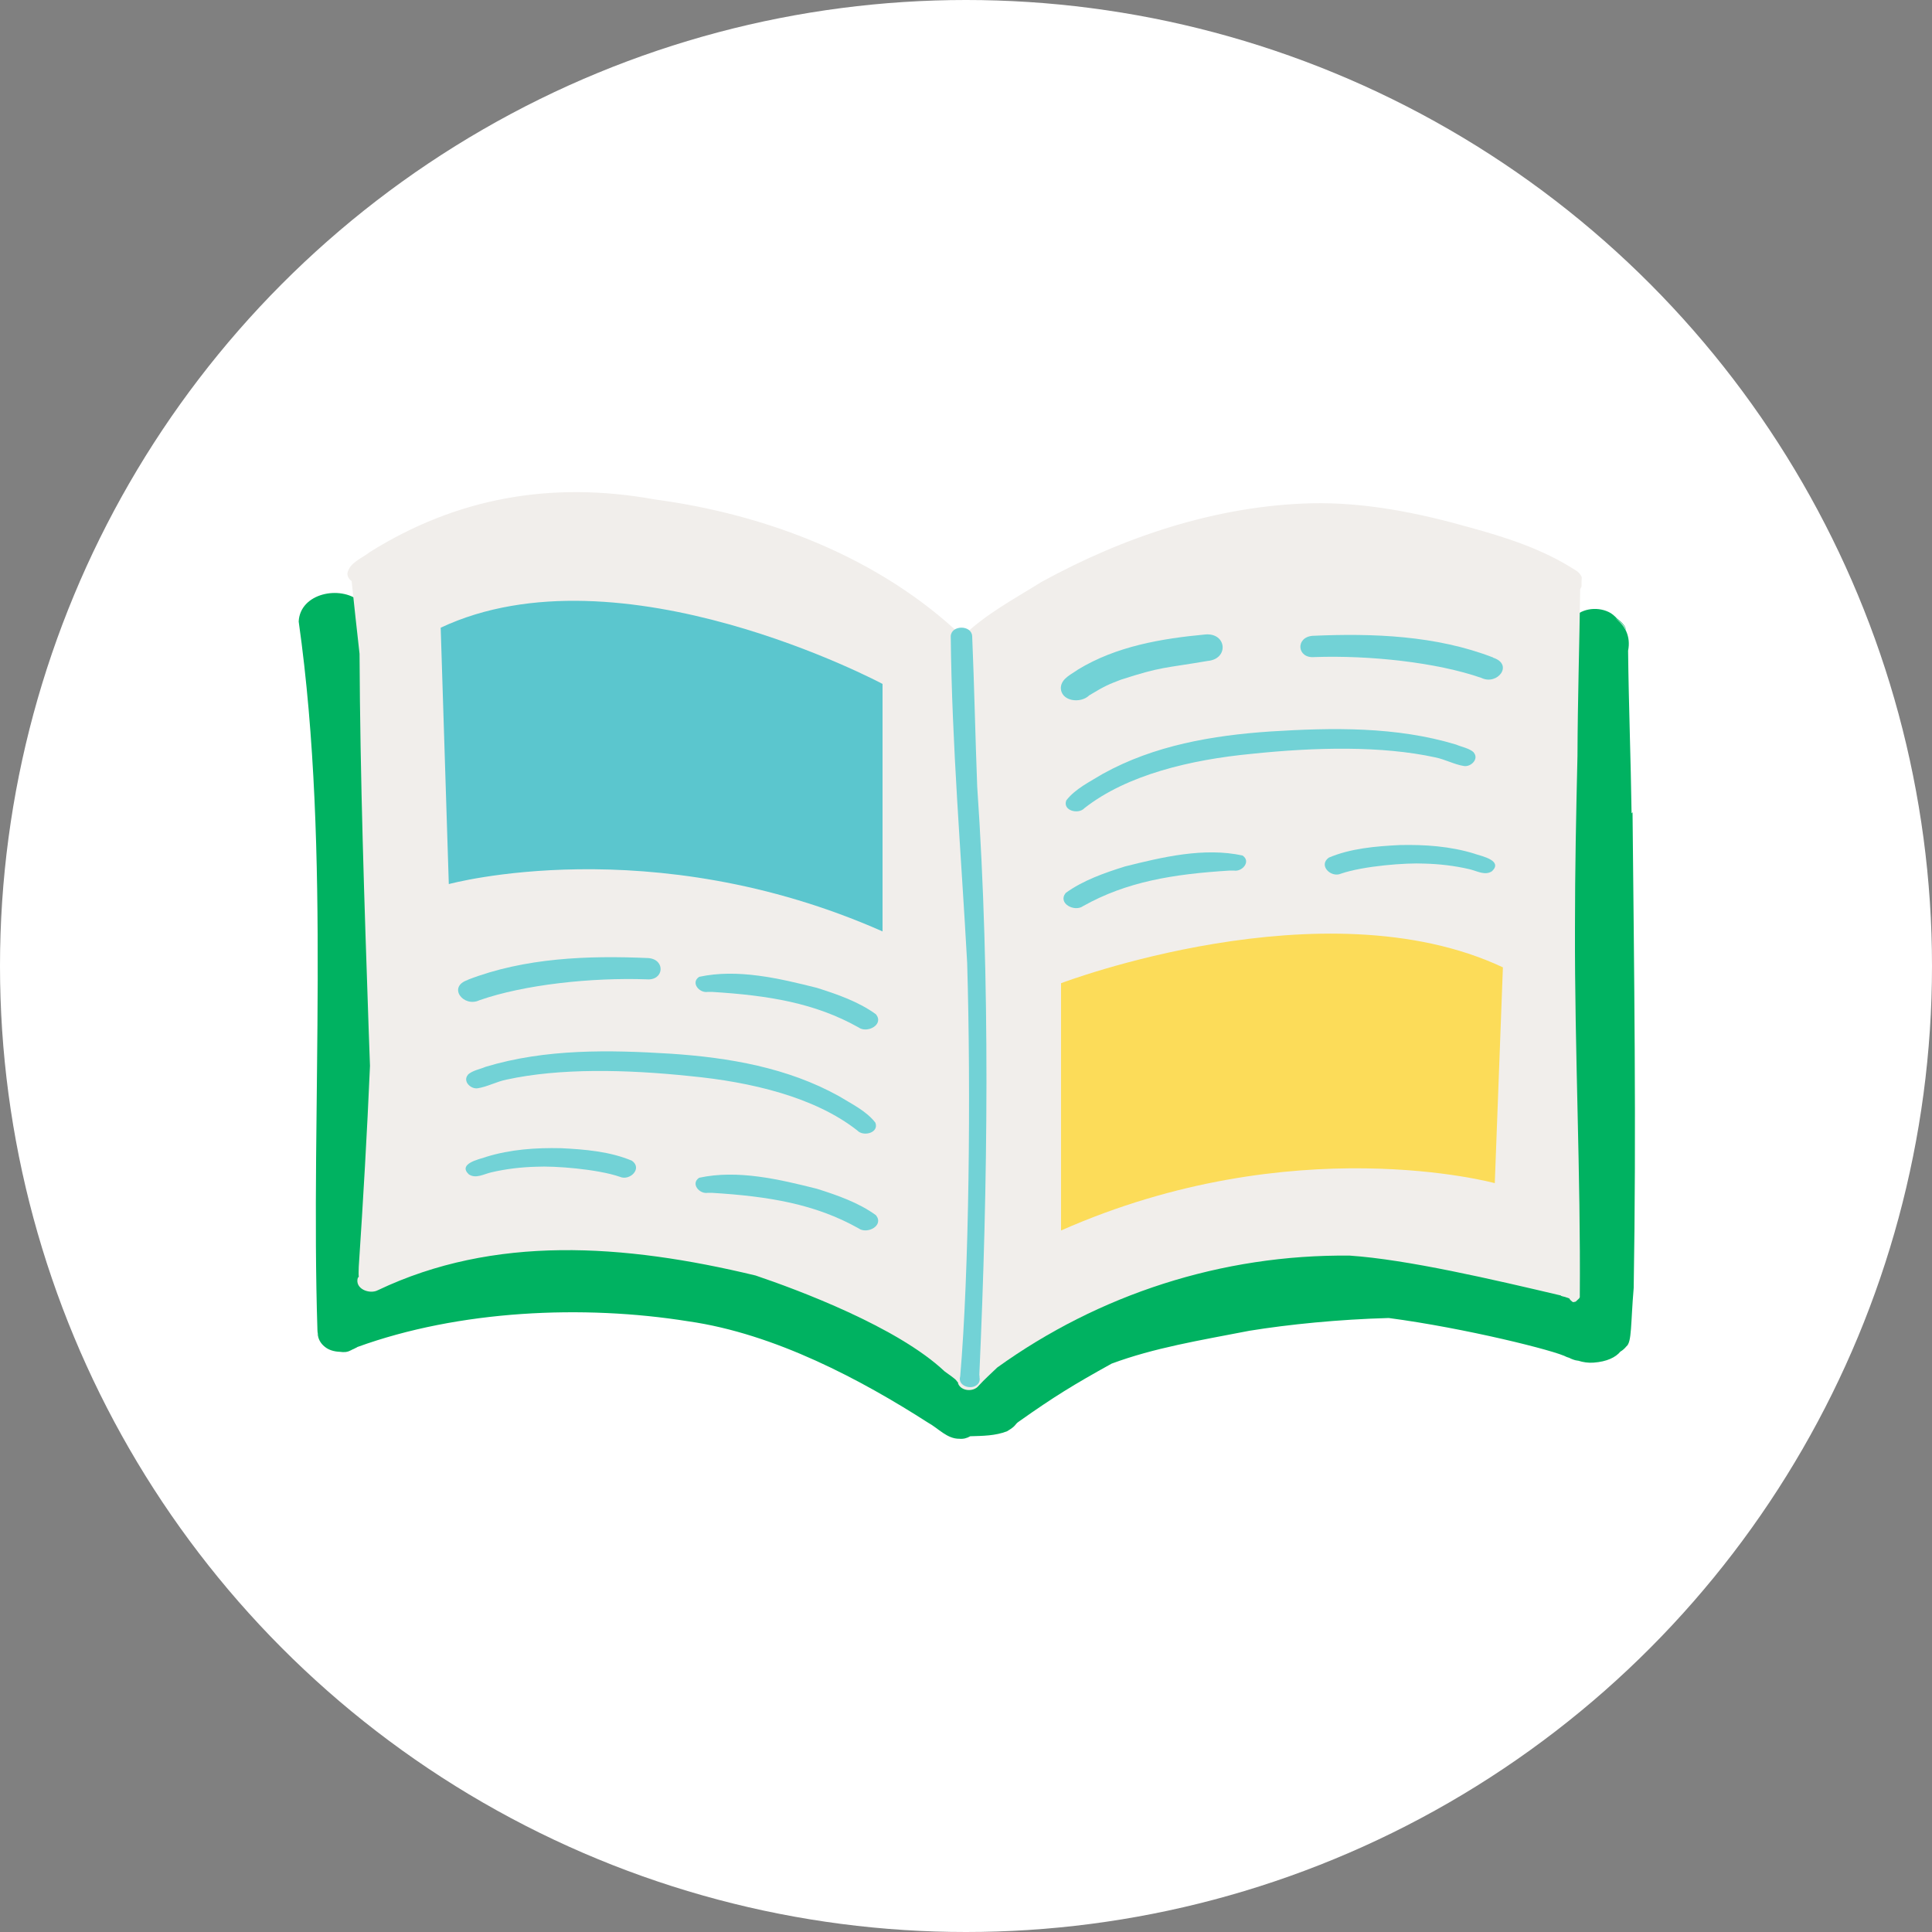
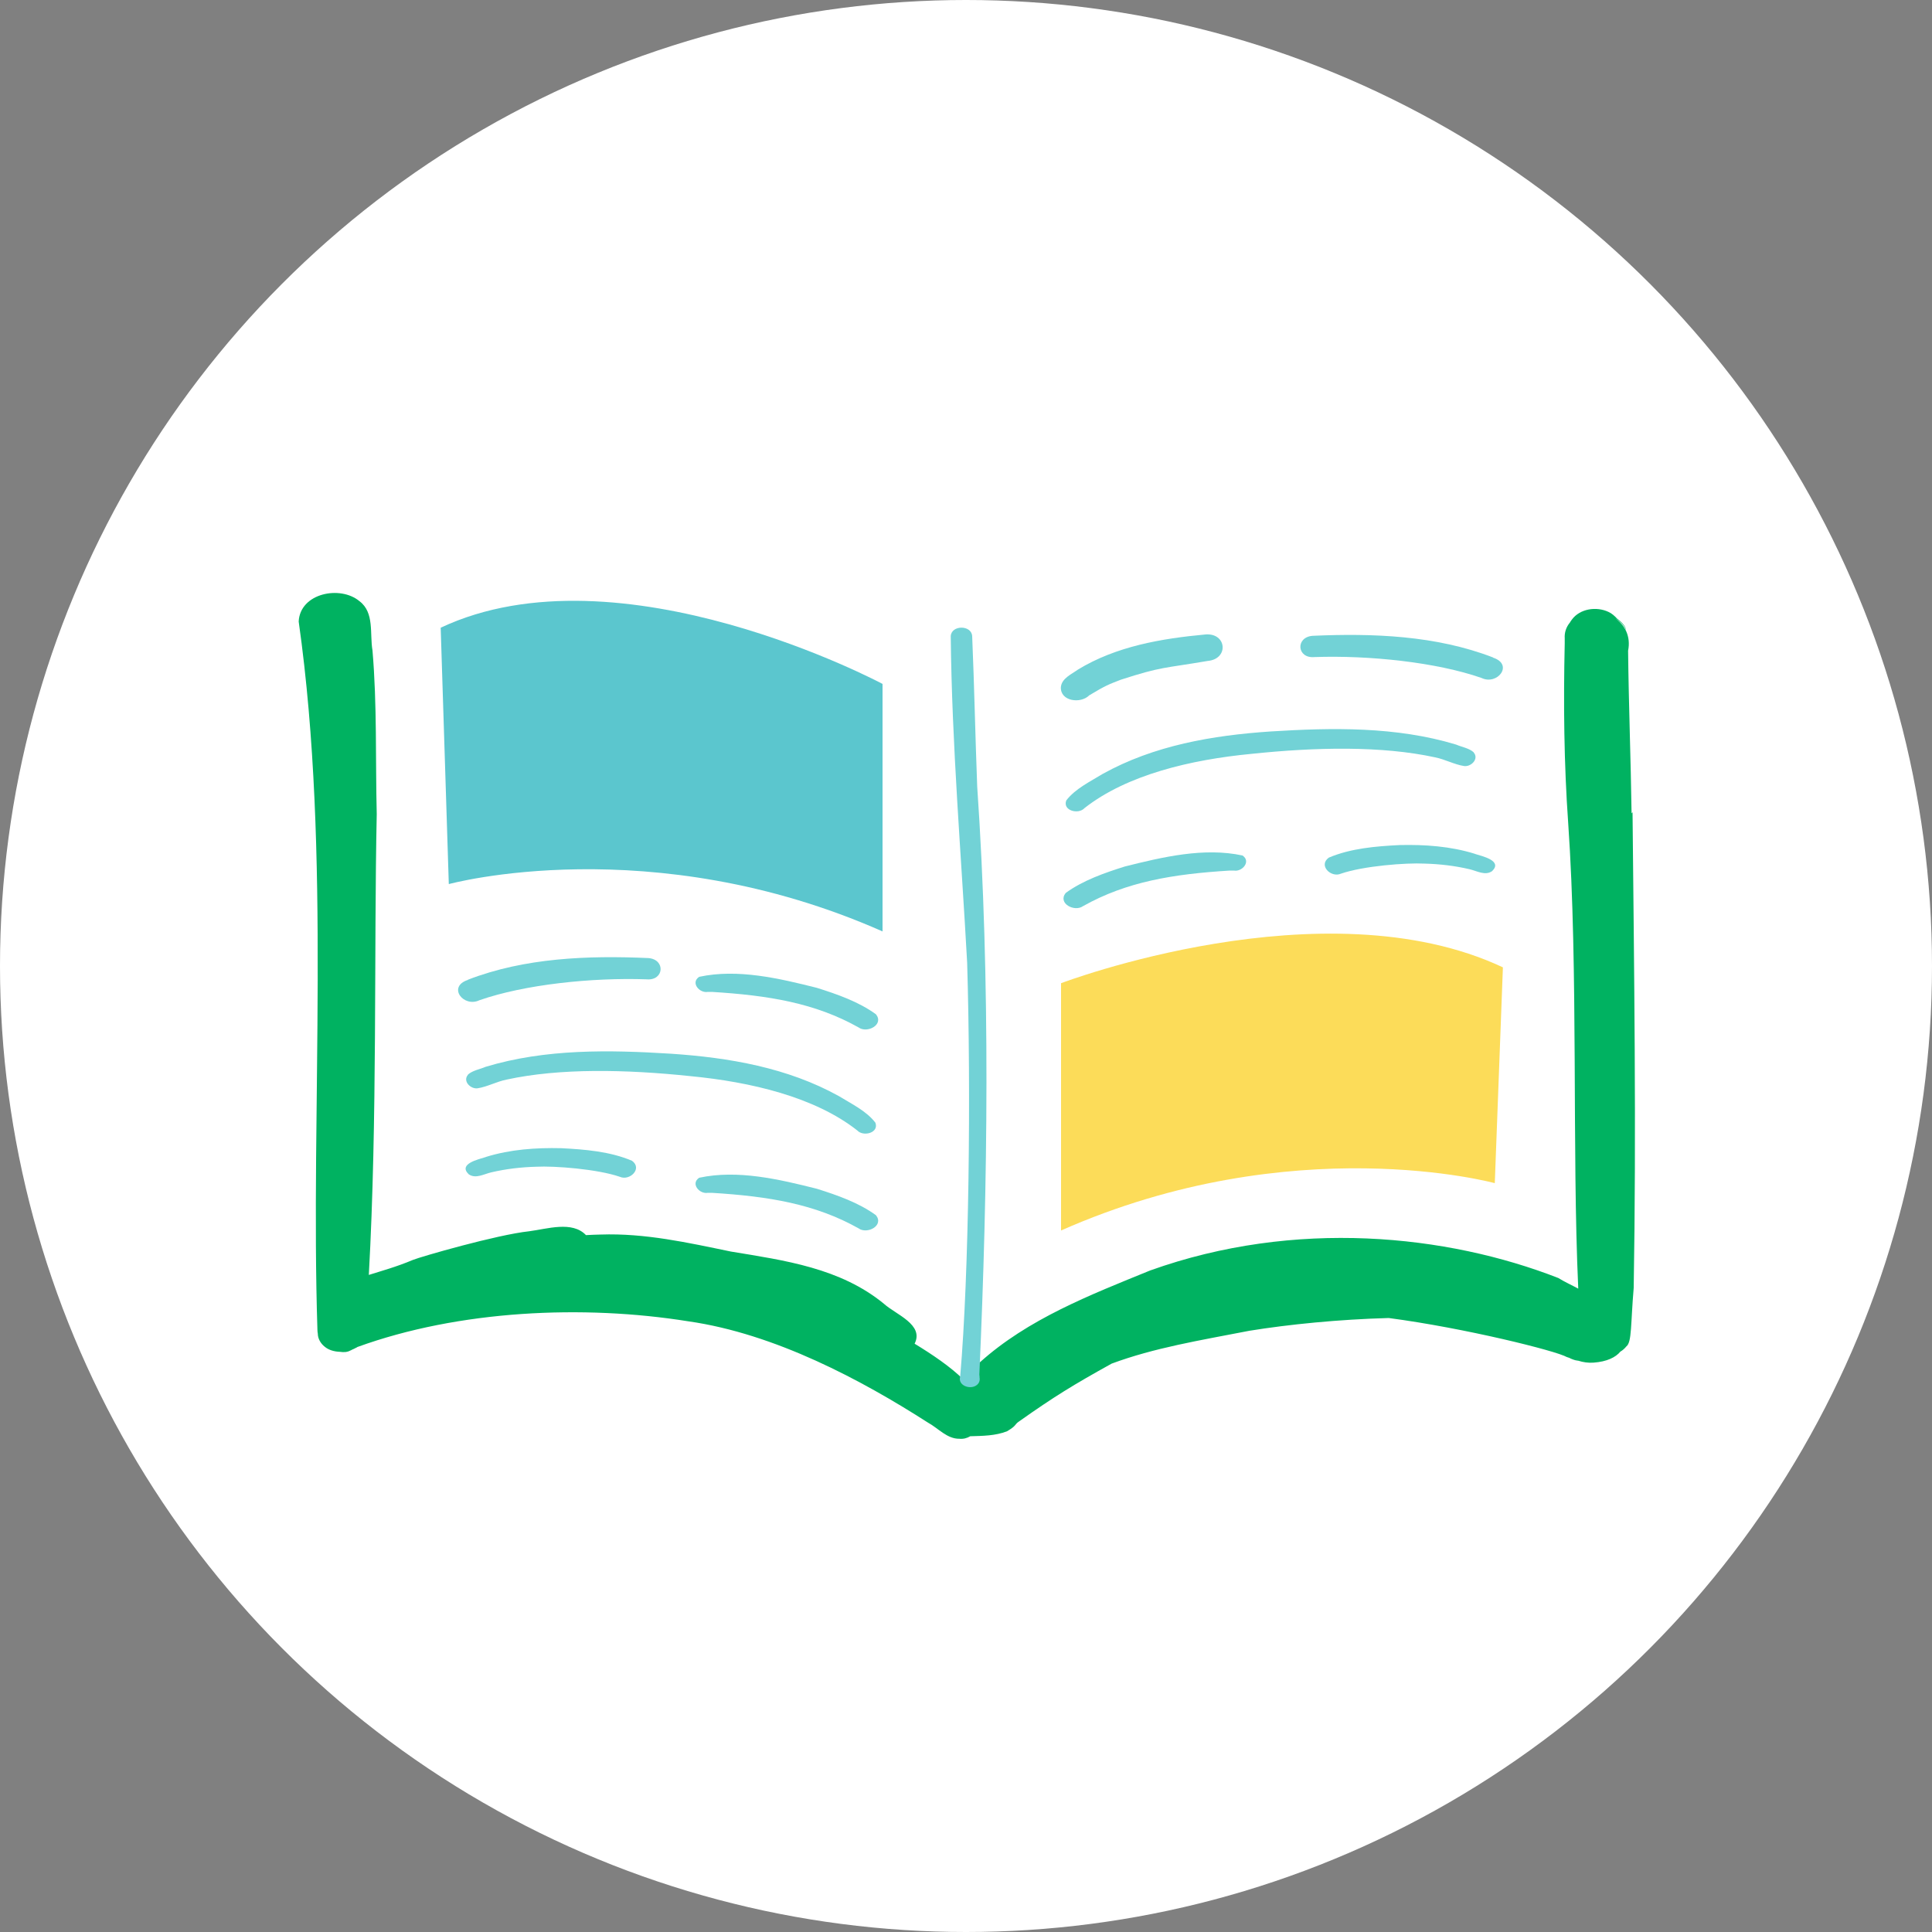
<svg xmlns="http://www.w3.org/2000/svg" id="Layer_2" viewBox="0 0 100 100">
  <rect x="0" y="0" width="100" height="100" fill="#808080" stroke="none" />
  <defs>
    <style>.cls-1{fill:#00b261;}.cls-2{fill:#fcdc59;}.cls-3{fill:#fff;}.cls-4{fill:#f1eeeb;}.cls-5{fill:#72d2d6;}.cls-6{fill:#1c446b;}.cls-7{fill:#5bc6ce;}</style>
  </defs>
  <g id="ILLOS_-_LIGHT_bg">
    <circle class="cls-3" cx="50" cy="50" r="50" />
  </g>
-   <path class="cls-6" d="m16.43,69.12s0-.03,0-.05c0,0,0-.01,0-.02,0,.04,0,.05.01.07Z" />
  <path class="cls-6" d="m16.43,69.12c.02.1.02.12,0,0h0Z" />
  <path class="cls-1" d="m84.45,42.1c-.04-2.81-.15-5.62-.18-8.42.15-.74-.17-1.34-.67-1.68.26.15.47.36.57.62-.04-.23-.25-.44-.47-.6-.13-.14-.27-.27-.45-.35-.62-.29-1.47-.17-1.89.4-.07.1-.1.14-.1.15-.2.24-.29.53-.27.82,0,.09,0,.18,0,.26-.07,3.1-.04,6.21.18,9.31.53,7.66.19,16.83.52,24.09-.35-.19-.71-.35-1.03-.55-5.76-2.25-13.62-3.08-21.13-.39-3.09,1.26-6.33,2.51-8.83,4.77-.26.29-.57.57-.84.87-.65-.65-1.63-1.31-2.52-1.85.5-.99-.97-1.51-1.58-2.06-2.26-1.86-5.14-2.25-7.93-2.71-2.22-.46-4.45-.96-6.74-.88-.26,0-.51.02-.76.03-.71-.75-2.01-.32-2.94-.2-1.68.18-5.62,1.32-6.01,1.48-.88.37-1.63.57-2.29.78.45-8.12.26-16.76.41-23.85-.07-2.82.02-5.65-.22-8.47-.15-.86.11-1.96-.67-2.55-1-.84-3.08-.42-3.15,1.05,1.7,12,.6,25.21.97,36.67,0,.07.01.14.02.19,0,.26.15.51.35.67.21.18.5.26.8.27.19.03.38.02.54-.07.03-.01.05-.02.08-.04.07-.03.14-.06.21-.1.02-.01.05-.02.07-.04,5.26-1.91,11.69-2.2,17.12-1.33,4.5.64,8.99,3.05,12.42,5.25.53.29.98.84,1.62.83.2.02.39-.03.56-.13.65-.02,1.3-.02,1.91-.26.53-.32.35-.33.62-.51,1.81-1.28,2.82-1.9,4.79-2.99,2.21-.82,4.55-1.2,7.13-1.7,2.03-.33,4.63-.59,7.21-.66,3.95.52,8.66,1.7,9.22,2.02-.57-.19-.2-.06.12.04.13.07.28.12.42.15.17.04-.2-.07-.29-.11.11.04.22.08.34.11.25.08.52.12.79.1.7-.05,1.15-.28,1.39-.57.12-.07.22-.16.31-.27.29-.22.22-1.17.38-3.03.14-8.21.02-16.41-.06-24.62Z" />
  <path class="cls-6" d="m47.94,72.85c-.08-.08-.11-.11,0,0h0Z" />
  <path class="cls-6" d="m18.85,69.13c-.02.11-.01.09,0,0h0Z" />
  <path class="cls-3" d="m50.62,71.02s.01.04.03.06c0,0,0,0-.03-.06Z" />
  <path class="cls-3" d="m49.4,71.39s.01.01.02.02c0,0,0,0-.01-.01,0,0,0,0,0,0Z" />
-   <path class="cls-4" d="m80.79,67.07c.05.02.13.04.22.06.03.01.07.03.12.04.03.01.06.03.09.03h0c.05.09.12.15.2.2.05,0,.09-.02.14-.03.06-.06.12-.11.18-.17,0-.02.02-.03.03-.05.05-6.37-.27-12.76-.25-19.13,0-2.97.06-5.94.13-8.9.01-2.88.1-5.76.14-8.63.03-.04.05-.09.07-.14,0-.16,0-.32.01-.48-.06-.13-.15-.26-.33-.36-1.67-1.08-3.59-1.7-5.5-2.22-2.65-.75-5.39-1.3-8.16-1.24-4.89.12-9.71,1.73-13.97,4.07-1.38.86-2.92,1.68-4.09,2.83-4.29-4.09-10.12-6.32-15.93-7.1-5.42-.98-10.31-.05-14.74,2.72-.4.32-1.07.55-1.17,1.11,0,.18.1.31.22.4.13,1.25.27,2.51.41,3.76.03,6.46.25,12.91.47,19.37.03.65.04,1.31.07,1.96-.15,3.47-.35,6.93-.58,10.39,0,.17-.02.36,0,.53-.01.02-.04.03-.05.05-.17.57.61.87,1.04.64,6.01-2.86,12.7-2.41,19.55-.76,2.19.74,7.34,2.66,9.78,4.96.37.26.49.36.55.41-.03-.03-.02-.02,0,0,.02.02.04.04.05.05-.02-.02-.03-.03-.04-.04.02.02.05.05.07.08.02.02.02.03.03.04,0,0,0,0,0,0,0,0,0,0,0,0,.02.02.03.04.04.04,0,.02,0,.03,0,.05.16.41.81.45,1.07.11.3-.33.64-.63.96-.94,5.24-3.77,11.61-5.86,18.24-5.79,2.97.2,7.4,1.23,11.04,2.09-.05-.02-.07-.02-.09-.03Z" />
  <path class="cls-2" d="m54.92,50.89s13.6-5.18,22.87-.82l-.42,11.17s-10.45-2.86-22.45,2.45v-12.8Z" />
  <path class="cls-7" d="m45.68,35.4s-13.6-7.27-22.87-2.91l.42,13.27s10.45-2.86,22.45,2.45v-12.8Z" />
  <path class="cls-5" d="m62.39,32.84c-2.27.21-4.62.61-6.6,1.82-.33.24-.84.45-.88.91-.03.73,1.02.87,1.47.42.86-.52,1.02-.57,1.64-.81,2.13-.69,2.21-.58,4.49-.97,1.11-.1.99-1.47-.13-1.37Z" />
  <path class="cls-5" d="m77.28,34.03c-2.95-1.14-6.22-1.26-9.35-1.12-.89.08-.8,1.18.1,1.1,2.85-.1,6.33.27,8.65,1.08.83.4,1.68-.7.6-1.05Z" />
  <path class="cls-5" d="m76.28,38.94c-.25-.22-.61-.27-.91-.4-3.1-.94-6.41-.88-9.6-.68-3,.2-6.04.72-8.7,2.2-.65.4-1.41.76-1.88,1.37-.2.53.63.74.94.4,2.2-1.73,5.51-2.51,8.64-2.81,3.33-.35,6.76-.42,9.51.18.51.1.99.37,1.5.45.37.05.79-.38.49-.71Z" />
  <path class="cls-5" d="m64.31,44.28c-1.99-.43-4.14.08-6.09.57-1.05.33-2.17.72-3.06,1.37-.43.54.46,1,.9.68,2.24-1.26,4.65-1.66,7.6-1.84.08,0,.17,0,.2,0,.44.08.91-.48.45-.78Z" />
  <path class="cls-5" d="m76.33,44.19c-1.26-.39-2.58-.48-3.88-.45-1.23.06-2.54.17-3.67.65-.56.4.11,1.06.63.83,1.16-.4,3.38-.57,4.32-.52.78.02,1.56.11,2.33.29.39.09.81.35,1.17.1.56-.54-.5-.77-.88-.89Z" />
  <path class="cls-5" d="m24.22,50.71c2.95-1.14,6.22-1.26,9.35-1.12.89.08.8,1.18-.1,1.1-2.85-.1-6.33.27-8.65,1.08-.83.4-1.68-.7-.6-1.05Z" />
  <path class="cls-5" d="m24.22,55.62c.25-.22.61-.27.91-.4,3.1-.94,6.41-.88,9.6-.68,3,.2,6.04.72,8.7,2.2.65.4,1.41.76,1.88,1.37.2.53-.63.74-.94.4-2.2-1.73-5.51-2.51-8.64-2.81-3.33-.35-6.76-.42-9.51.18-.51.1-.99.37-1.5.45-.37.05-.79-.38-.49-.71Z" />
  <path class="cls-5" d="m36.19,60.96c1.99-.43,4.14.08,6.09.57,1.05.33,2.17.72,3.06,1.37.43.54-.46,1-.9.68-2.24-1.26-4.65-1.66-7.6-1.84-.08,0-.17,0-.2,0-.44.08-.91-.48-.45-.78Z" />
  <path class="cls-5" d="m36.19,50.56c1.99-.43,4.14.08,6.09.57,1.05.33,2.17.72,3.06,1.37.43.54-.46,1-.9.68-2.24-1.26-4.65-1.66-7.6-1.84-.08,0-.17,0-.2,0-.44.08-.91-.48-.45-.78Z" />
  <path class="cls-5" d="m25.16,59.88c1.26-.39,2.58-.48,3.88-.45,1.23.06,2.54.17,3.67.65.56.4-.11,1.06-.63.83-1.16-.4-3.38-.57-4.32-.52-.78.02-1.56.11-2.33.29-.39.09-.81.35-1.17.1-.56-.54.5-.77.88-.89Z" />
  <path class="cls-5" d="m50.69,71.15c.44-9.77.58-20.39-.11-30.44-.1-2.59-.15-5.19-.26-7.78-.03-.59-1.08-.59-1.11,0,.06,5.65.54,11.27.85,16.9.2,6.75.1,16.07-.36,21.41-.15.48.54.72.87.44.12-.1.16-.24.13-.39,0,0,.01-.02-.01-.14Z" />
</svg>